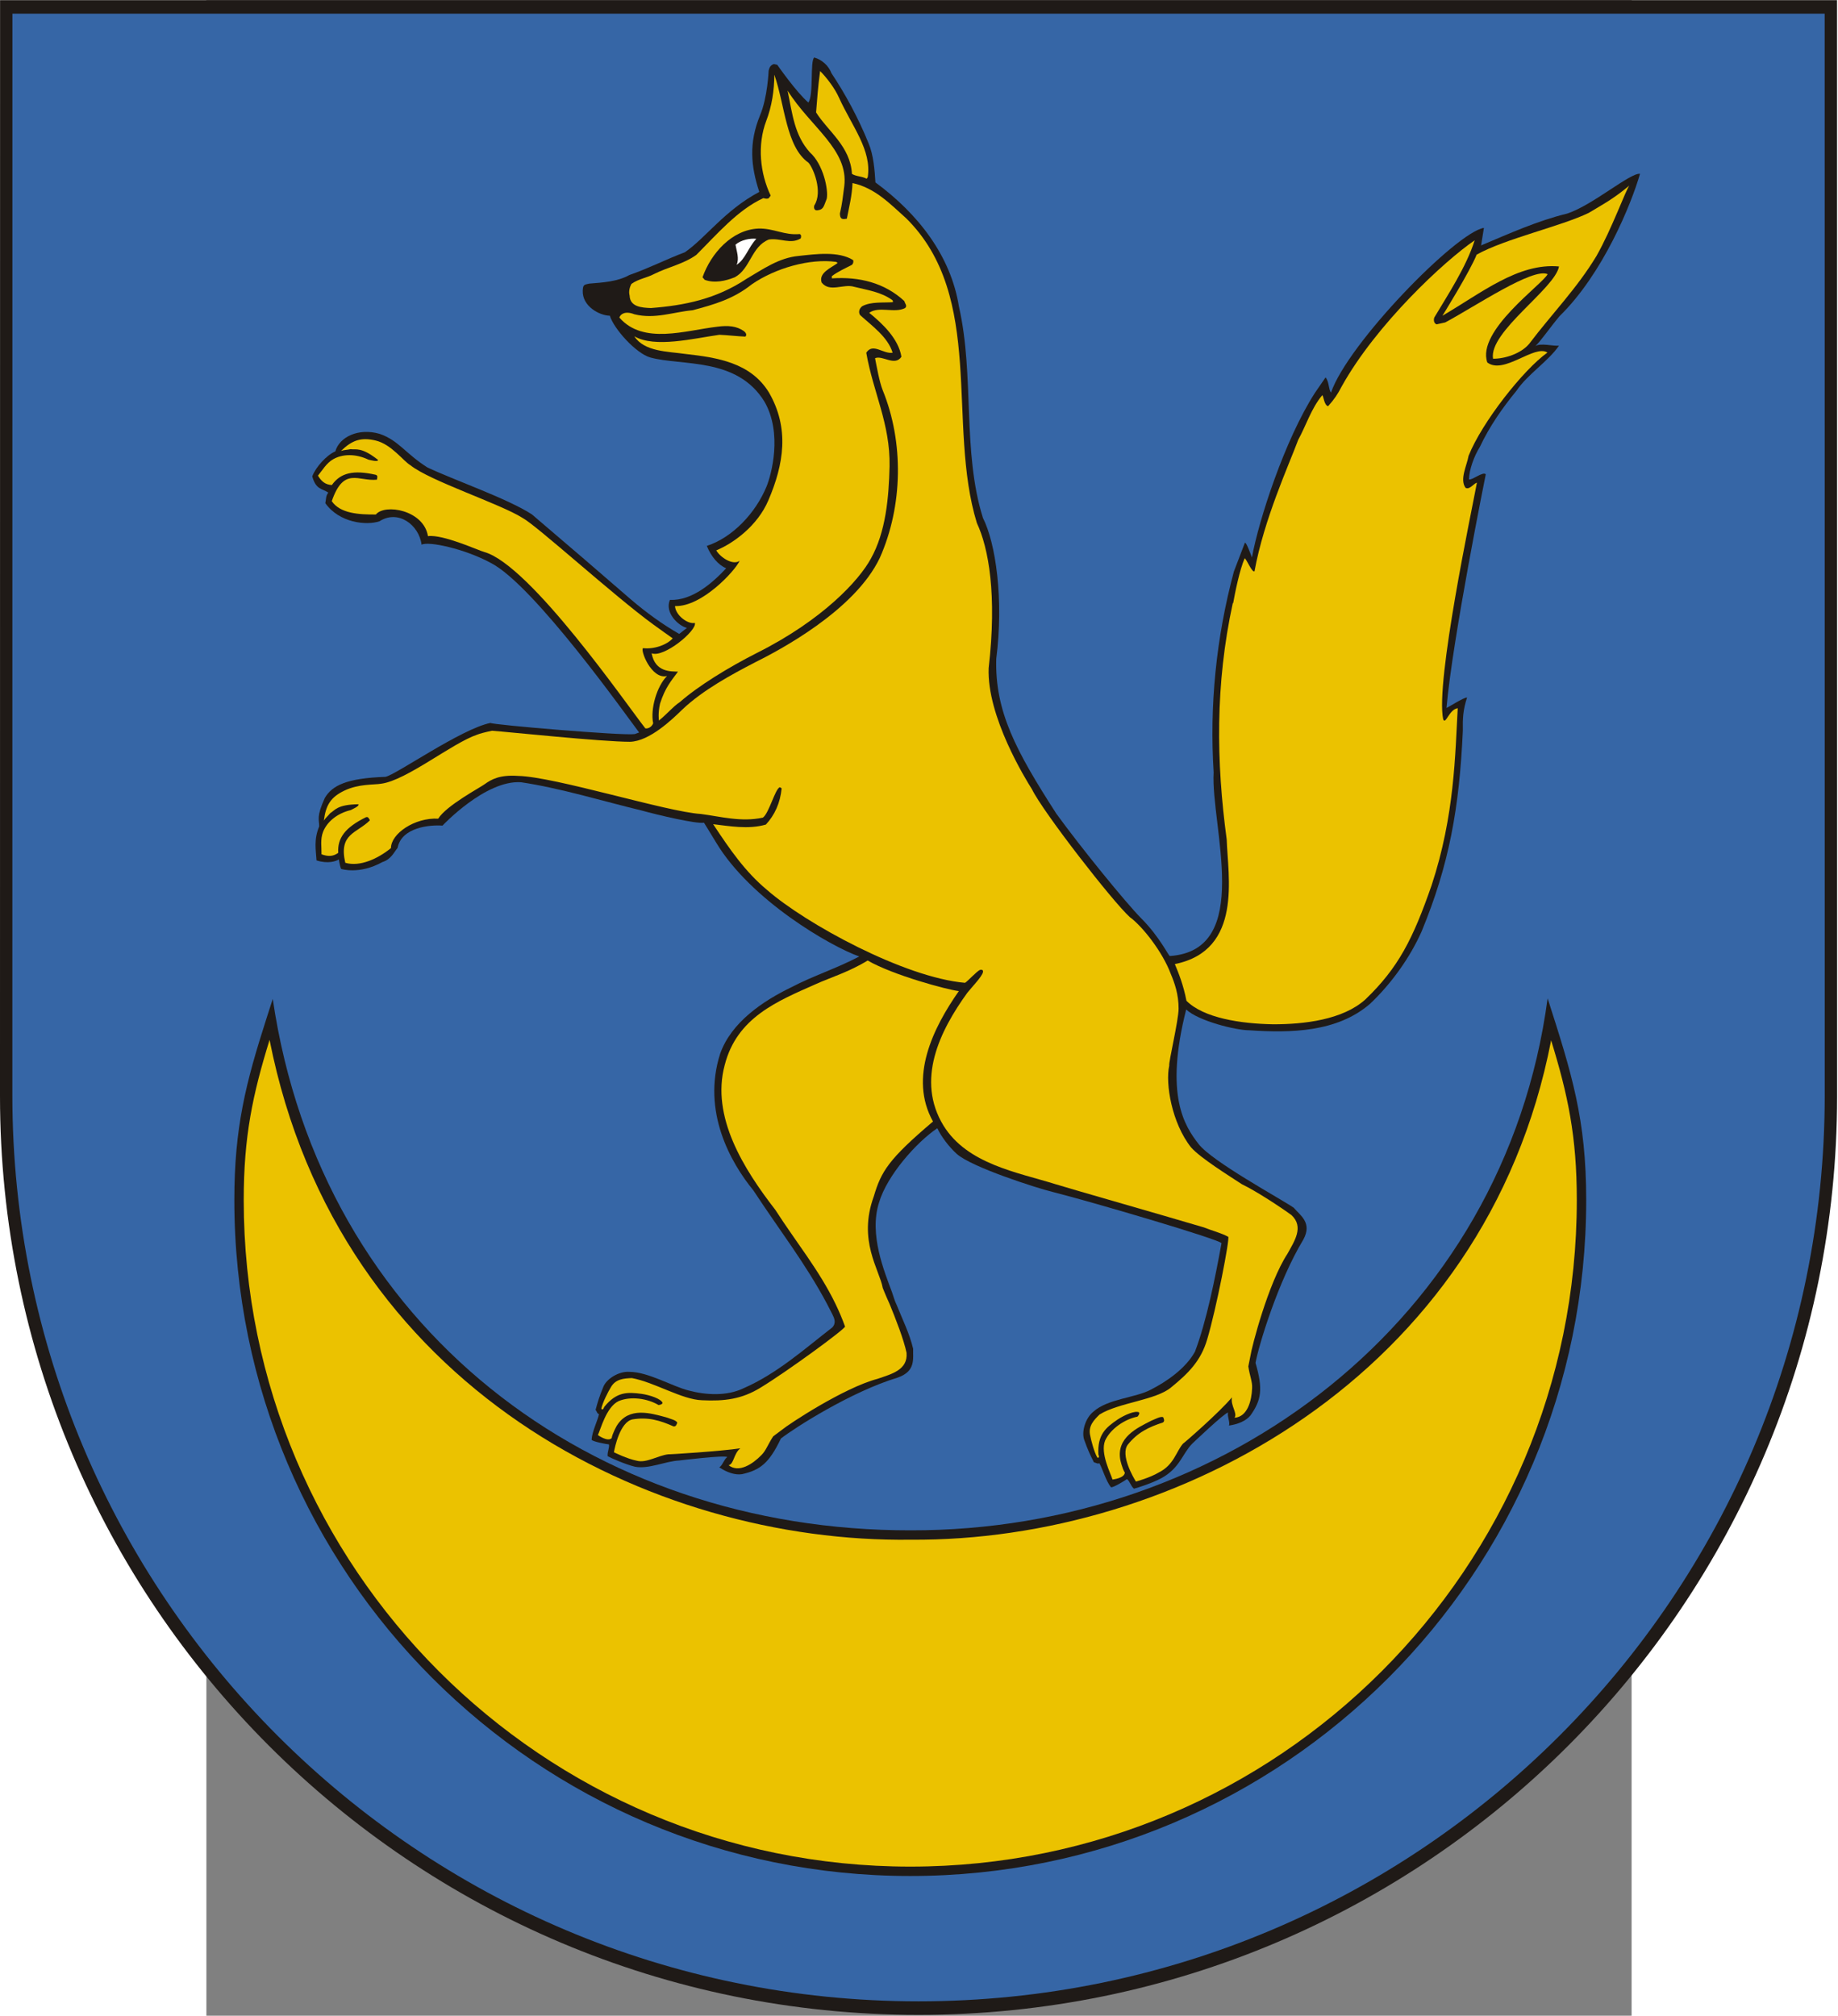
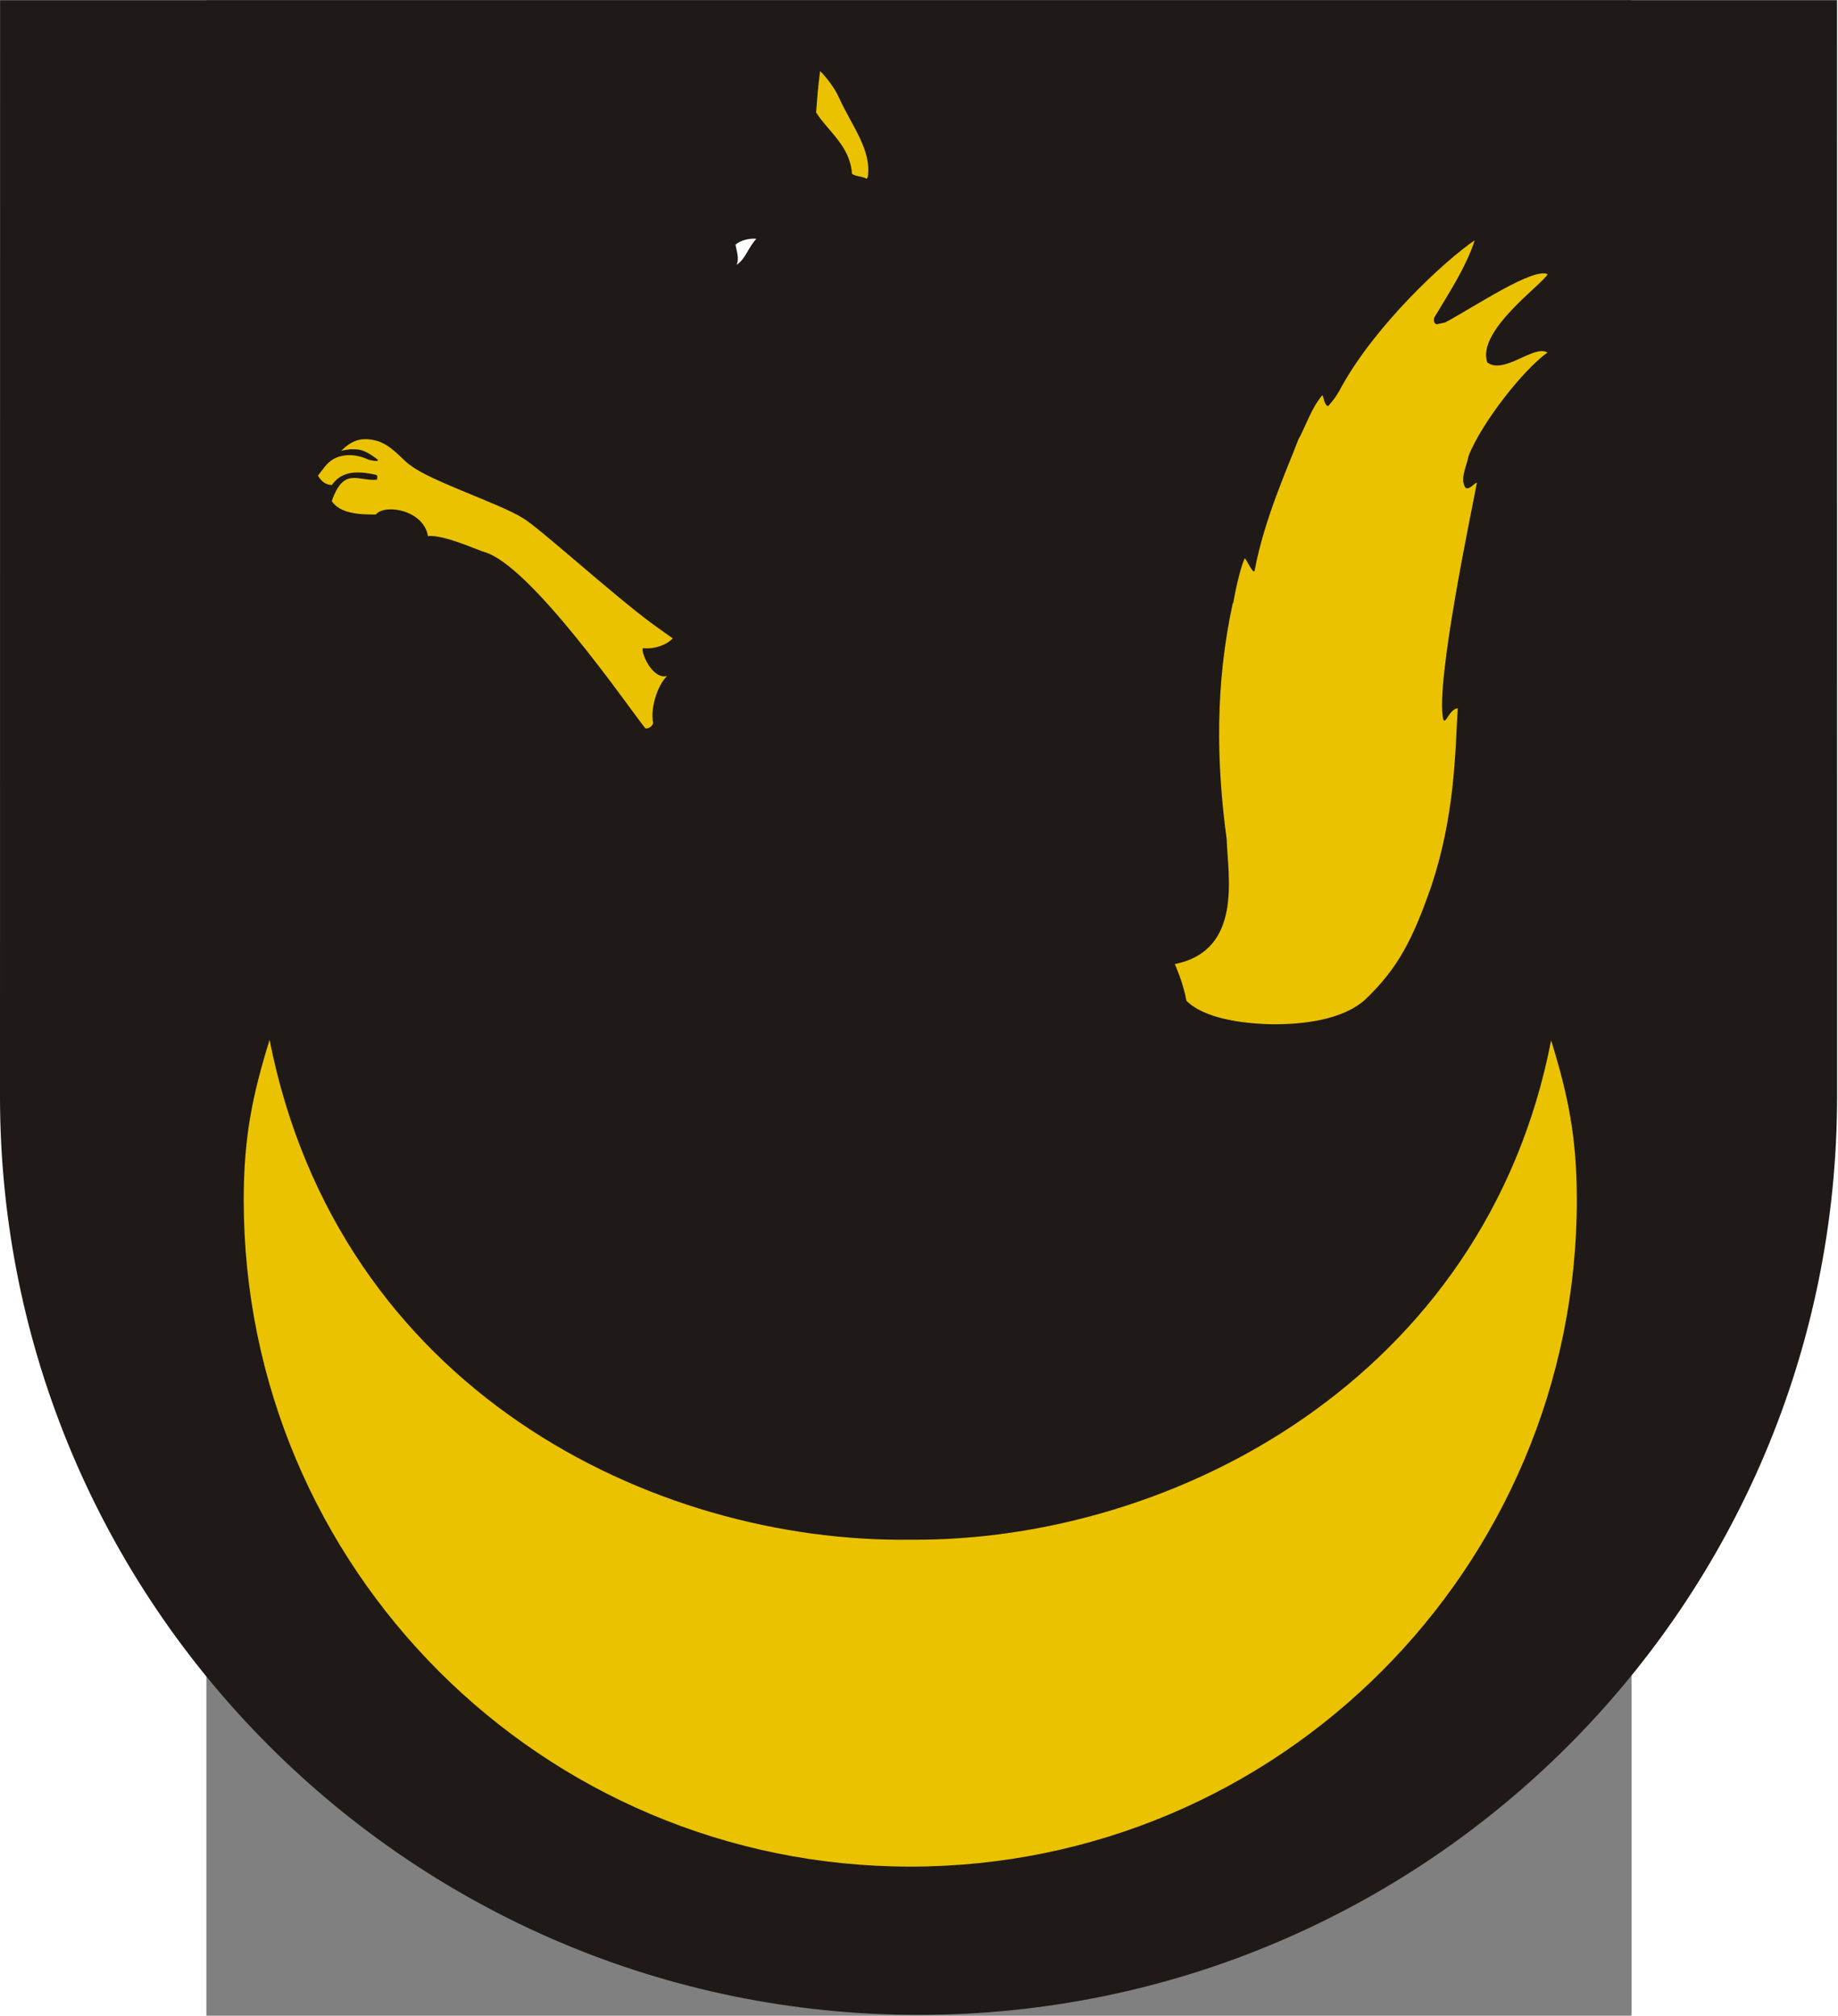
<svg xmlns="http://www.w3.org/2000/svg" xmlns:ns1="http://sodipodi.sourceforge.net/DTD/sodipodi-0.dtd" xmlns:ns2="http://www.inkscape.org/namespaces/inkscape" xml:space="preserve" width="744.094" height="816.013" style="shape-rendering:geometricPrecision; text-rendering:geometricPrecision; image-rendering:optimizeQuality; fill-rule:evenodd; clip-rule:evenodd" viewBox="0 0 210 297" id="svg2" ns1:version="0.32" ns2:version="0.45.1" ns1:docname="POL gmina Lisia Góra COA.svg" ns2:output_extension="org.inkscape.output.svg.inkscape" ns1:docbase="C:\Users\Mistrz\Desktop" version="1.0">
  <rect x="0" y="0" width="210" height="297" fill="#808080" stroke="none" />
  <ns1:namedview ns2:window-height="480" ns2:window-width="640" ns2:pageshadow="2" ns2:pageopacity="0.0" guidetolerance="10.0" gridtolerance="10.0" objecttolerance="10.0" borderopacity="1.0" bordercolor="#666666" pagecolor="#ffffff" id="base" />
  <defs id="defs4">
    <style type="text/css" id="style6">
   
    .fil0 {fill:#1F1A17}
    .fil2 {fill:#1F1A17}
    .fil1 {fill:#3666A6}
    .fil3 {fill:#EBC200}
    .fil4 {fill:white}
   
  </style>
  </defs>
  <g id="Warstwa_x0020_1" transform="matrix(1.289,0,0,1.289,-30.412,-42.969)">
    <g id="_50732768">
      <path id="_75614800" class="fil0" d="M 210,158.648 C 210,216.641 162.99,263.649 105,263.649 C 47.01,263.649 0,216.641 0,158.648 L 0,158.648 L 0.007,33.352 L 209.992,33.352 L 210,158.648 L 210,158.648 z " style="fill:#1f1a17" />
-       <path id="_75425912" class="fil1" d="M 208.588,158.511 C 208.588,215.723 162.211,262.1 105,262.1 C 47.79,262.1 1.412,215.724 1.412,158.511 L 1.412,158.511 L 1.419,34.9 L 208.58,34.9 L 208.587,158.511 L 208.588,158.511 z " style="fill:#3666a6" />
      <path id="_75614752" class="fil2" d="M 30.471,149.719 L 31.178,147.518 L 31.178,147.518 C 36.715,185.238 67.761,208.328 104.117,208.262 C 139.687,208.328 171.951,184.518 176.91,147.451 C 179.682,156.086 181.321,161.268 181.321,170.508 C 181.321,213.181 146.727,247.774 104.055,247.774 C 61.381,247.774 26.788,213.181 26.788,170.508 C 26.788,162.242 28.088,157.145 30.471,149.719 L 30.471,149.719 L 30.471,149.719 z " style="fill:#1f1a17" />
      <path id="_75614968" class="fil3" d="M 30.815,152.199 C 28.886,158.451 27.861,163.21 27.861,170.508 C 27.861,212.588 61.974,246.701 104.055,246.701 C 146.135,246.701 180.247,212.588 180.247,170.508 C 180.247,163.233 179.229,158.477 177.311,152.252 C 169.829,190.849 134.135,209.56 104.117,209.335 C 74.575,209.732 38.705,192.156 30.815,152.199 L 30.815,152.199 L 30.815,152.199 z " style="fill:#ebc200" />
      <path id="_75615064" class="fil2" d="M 133.73,142.614 C 143.328,141.966 138.381,127.716 138.735,121.628 C 138.252,114.035 139.003,106.275 141.048,98.661 L 141.048,98.661 L 142.304,95.375 L 142.304,95.375 C 142.453,95.278 142.889,96.492 143.112,97.053 C 143.885,92.793 146.876,83.567 150.312,78.241 L 150.312,78.241 L 151.53,76.47 L 151.53,76.47 C 151.955,77.009 151.848,77.812 152.147,78.219 C 154.059,72.605 166.467,59.879 169.628,59.383 L 169.628,59.383 L 169.306,61.388 L 169.306,61.388 C 172.549,60.024 175.77,58.567 179.155,57.745 C 182.035,56.808 186.371,53.053 187.473,53.202 C 186.466,56.673 183.251,64.615 178.263,69.485 C 177.178,70.781 176.146,72.302 175.507,72.895 C 176.102,72.508 177.551,72.919 178.208,72.847 C 177.003,74.626 174.605,76.128 173.351,78.001 C 171.735,79.969 170.255,82.096 169.159,84.43 C 168.515,85.451 167.941,87.023 167.92,88.13 C 168.23,88.282 169.532,87.186 169.84,87.55 C 169.84,87.55 166.031,106.408 165.35,114.259 C 165.631,114.147 167.3,113.059 167.702,113.064 C 167.237,114.498 167.194,115.457 167.219,116.856 C 166.819,125.667 165.671,132.148 162.499,139.822 C 161.191,142.754 159.089,145.734 156.615,148.074 C 152.842,151.339 147.535,151.423 142.795,151.102 C 141.294,151.108 136.977,150.036 135.595,148.725 C 133.103,158.549 135.408,162.036 137.014,164.107 C 138.575,166.123 146.364,170.341 147.887,171.387 C 148.613,172.255 150.043,173.087 148.983,175.035 C 146.102,179.782 143.869,187.161 143.519,189.126 C 144.41,192.139 144.162,193.407 142.946,195.123 C 142.452,195.743 141.526,196.139 140.488,196.285 C 140.627,195.877 140.268,195.243 140.381,194.804 C 140.025,194.786 136.295,198.345 136.295,198.345 C 135.169,199.472 134.882,201.144 132.757,202.301 C 131.778,202.843 129.848,203.47 129.615,203.503 C 129.224,203.134 129.17,202.682 128.829,202.403 C 128.521,202.624 127.231,203.408 126.997,203.335 C 126.412,202.623 126.021,201.173 125.666,200.592 C 125.423,200.697 125.324,200.533 125.047,200.488 C 124.618,199.634 124.363,199.105 123.984,198.042 C 123.557,197.068 124.075,195.409 125.001,194.686 C 126.62,193.23 129.84,193.103 131.549,192.184 C 133.35,191.264 135.53,189.774 136.598,187.84 C 137.91,184.395 138.924,179.349 139.632,175.442 C 139.468,175.033 125.108,170.793 120.298,169.574 C 118.536,169.146 111.064,166.758 109.366,165.232 C 108.479,164.427 107.582,163.245 107.147,162.299 C 104.776,163.885 101.393,167.695 100.485,170.791 C 99.311,174.441 101.1,178.691 101.979,181.079 C 102.144,181.577 102.276,182.046 102.499,182.498 C 103.193,184.241 103.951,185.712 104.383,187.507 C 104.341,188.639 104.719,190.064 102.627,190.801 C 97.31,192.401 90.842,196.542 89.267,197.767 C 87.912,200.605 86.878,201.38 84.826,201.841 C 84.045,201.971 83.093,201.645 82.222,201.06 C 82.599,200.851 82.757,200.138 83.134,199.889 C 82.882,199.637 77.639,200.279 77.639,200.279 C 76.048,200.362 74.15,201.287 72.601,200.995 C 71.508,200.744 69.656,199.916 69.46,199.785 C 69.415,199.25 69.678,198.879 69.613,198.441 C 69.236,198.4 67.753,198.119 67.627,197.91 C 67.669,196.988 68.348,195.65 68.474,194.978 C 68.222,194.895 68.258,194.707 68.083,194.487 C 68.335,193.567 68.5,193.002 68.929,191.959 C 69.265,190.949 70.76,190.063 71.932,190.146 C 74.109,190.146 76.862,191.823 78.746,192.285 C 80.7,192.805 83.087,192.935 84.974,192.032 C 88.826,190.357 91.989,187.507 95.129,185.08 C 95.62,184.577 95.374,184.019 95.164,183.6 C 94.962,183.189 94.754,182.787 94.544,182.391 C 92.07,177.737 89.133,174.004 86.122,169.41 C 83.484,166.186 80.228,160.362 82.316,153.801 C 83.572,150.2 87.209,147.748 90.517,146.156 C 92.903,144.9 95.661,144.022 98.223,142.667 C 94.986,141.53 85.814,136.236 81.866,129.651 C 81.334,128.764 80.474,127.377 80.474,127.377 C 79.561,127.524 75.312,126.524 73.249,125.957 C 68.951,124.925 64.073,123.421 59.551,122.75 C 55.472,122.485 50.581,127.71 50.581,127.71 C 49.132,127.596 45.887,127.909 45.452,130.251 C 45.048,130.73 44.704,131.571 43.713,131.874 C 41.062,133.344 39.003,132.659 39.003,132.659 C 38.928,132.583 38.775,131.913 38.736,131.571 C 38.429,131.78 37.479,132.104 36.183,131.685 C 36.107,130.465 35.856,129.321 36.488,127.796 C 36.488,126.996 36.145,126.708 37.136,124.535 C 37.975,123.125 39.604,122.291 44.057,122.134 C 45.229,121.925 52.715,116.643 56.064,115.972 C 56.274,116.183 71.261,117.454 72.559,117.245 L 72.559,117.245 L 73.06,117.064 L 73.06,117.064 C 71.774,115.38 61.042,100.193 56.101,97.68 C 53.139,96.069 48.97,95.167 48.194,95.599 C 47.891,93.298 45.49,91.56 43.387,92.917 C 41.902,93.43 38.773,93.102 37.188,90.85 C 37.302,90.297 37.222,90.058 37.529,89.64 C 36.748,89.14 36.121,89.304 35.694,87.789 C 36.095,86.709 37.352,85.345 38.333,84.93 C 38.792,83.276 40.999,82.222 43.404,82.931 C 45.574,83.681 46.339,85.174 48.847,86.762 C 51.861,88.192 58.074,90.347 60.807,92.138 C 65.202,95.875 68.582,98.788 72.057,101.803 C 73.816,103.311 75.673,104.668 77.642,105.798 L 77.642,105.798 L 78.523,105.109 L 78.523,105.109 C 77.557,104.882 75.956,103.385 76.579,101.908 C 79.135,102.021 81.479,99.94 83.011,98.293 C 82.094,97.912 81.294,96.952 80.796,95.737 C 83.75,94.77 86.364,91.987 87.613,88.975 C 88.181,87.61 89.471,82.833 87.377,79.232 C 84.236,74.124 77.918,75.186 74.335,74.198 C 72.702,73.735 70.173,70.933 69.712,69.425 C 68.523,69.406 66.53,68.337 66.613,66.537 C 66.656,65.909 66.728,65.879 67.347,65.755 C 68.894,65.631 70.591,65.532 71.932,64.778 C 74.395,63.906 76.152,62.969 78.287,62.172 C 80.638,60.564 82.86,57.354 86.796,55.273 C 85.83,52.346 85.583,49.687 86.88,46.521 C 87.742,44.495 87.865,41.406 87.865,41.406 C 87.95,41.072 88.052,40.784 88.471,40.658 L 88.471,40.658 L 88.848,40.742 L 88.848,40.742 C 88.848,40.742 91.067,43.926 92.408,45.056 C 93.035,44.134 92.575,40.325 93.078,39.905 C 93.957,40.156 94.728,40.849 95.046,41.707 C 96.585,44 98.132,46.846 99.301,49.748 C 99.845,51.045 99.987,52.76 100.07,54.185 C 104.97,57.786 108.696,62.6 109.617,68.38 C 111.418,76.293 109.973,84.918 112.36,92.538 C 113.825,95.428 114.752,101.841 113.883,108.651 C 113.719,114.64 116.12,119.154 120.752,126.343 C 123.518,130.164 128.673,136.504 130.442,138.294 C 132.578,140.43 133.621,142.681 133.73,142.614 L 133.73,142.614 L 133.73,142.614 z " style="fill:#1f1a17" />
-       <path id="_75615136" class="fil3" d="M 186.256,54.546 C 185.856,55.017 184.242,59.525 182.488,62.607 C 180.242,66.325 177.407,69.19 174.787,72.656 C 173.85,73.758 172.015,74.356 170.67,74.34 C 170.156,71.264 177.765,66.324 178.211,63.794 C 173.551,63.361 169.296,66.86 164.886,69.425 C 164.886,69.425 168.052,64.337 168.797,62.441 C 172.06,60.619 178.472,59.196 181.611,57.669 C 183.225,56.702 184.091,56.241 185.524,55.133 L 185.524,55.133 L 186.256,54.546 L 186.256,54.546 z " style="fill:#ebc200" />
      <path id="_75615208" class="fil3" d="M 163.958,69.626 C 163.856,69.906 163.901,70.299 164.22,70.41 L 164.22,70.41 L 165.208,70.191 L 165.208,70.191 C 168.689,68.32 175.227,63.898 176.912,64.674 C 176.373,65.803 168.745,71.145 170.015,74.767 C 171.905,76.208 175.4,72.672 176.891,73.634 C 174.148,75.58 169.394,81.615 167.874,85.441 C 167.68,86.557 166.832,88.131 167.526,89.092 C 167.983,89.36 168.466,88.597 168.829,88.504 C 168.239,91.703 164.072,111.302 164.969,115.536 C 165.24,116.278 165.643,114.402 166.636,114.291 C 166.336,119.492 166.295,126.526 163.644,134.543 C 161.512,140.678 159.845,143.958 156.079,147.576 C 153.491,149.921 149.018,150.424 145.549,150.418 C 141.821,150.356 137.579,149.699 135.625,147.731 C 135.271,145.888 134.704,144.509 134.297,143.536 C 142.112,141.966 140.343,133.4 140.228,129.309 C 139.029,120.45 138.906,111.561 140.923,102.273 L 140.923,102.273 L 140.964,102.281 L 140.964,102.281 C 141.167,101.126 141.718,98.396 142.283,97.147 C 142.512,97.281 143.113,98.794 143.403,98.643 C 144.492,92.674 147.305,86.55 148.399,83.614 C 149.306,81.966 149.897,79.994 151.155,78.507 C 151.301,78.623 151.367,79.671 151.818,79.766 C 152.546,78.947 152.901,78.415 153.379,77.492 C 157.309,70.422 165.121,63.153 168.573,60.804 C 167.591,63.892 165.493,67.042 163.958,69.626 L 163.958,69.626 L 163.958,69.626 z " style="fill:#ebc200" />
-       <path id="_75615280" class="fil3" d="M 95.757,63.396 C 95.046,63.94 93.546,64.502 93.924,65.631 C 94.845,66.804 96.427,65.741 97.642,66.118 C 99.15,66.496 100.74,66.703 102.038,67.666 L 102.038,67.666 L 102.081,67.877 L 102.081,67.877 C 100.992,67.96 99.567,67.792 98.562,68.337 C 98.228,68.588 98.102,69.008 98.312,69.342 C 99.693,70.599 101.493,71.856 102.038,73.656 C 100.949,73.823 99.777,72.483 99.024,73.656 C 99.819,78.219 101.771,81.77 101.687,86.627 C 101.603,90.228 101.257,94.154 99.539,97.21 C 98.203,99.658 94.095,104.166 86.551,107.957 C 83.277,109.612 79.811,111.747 77.724,113.582 C 76.929,114.098 76.248,114.965 75.321,115.696 C 75.321,115.696 75.197,114.871 75.448,113.77 C 76.053,111.878 76.749,111.146 77.5,110.109 C 76.757,110.07 74.887,110.222 74.489,108.009 C 75.852,108.575 79.683,105.421 79.432,104.541 C 78.58,104.711 77.216,103.633 77.159,102.612 C 80.228,102.725 84.043,98.572 84.546,97.442 C 83.761,97.995 82.337,97.044 81.876,96.248 C 83.807,95.451 86.591,93.463 87.84,90.51 C 89.598,86.406 90.272,82.281 87.885,78.177 C 85.791,74.786 82.033,74.212 78.349,73.794 C 76.297,73.501 73.663,73.546 72.507,71.774 C 74.858,73.136 79.259,72.023 82.232,71.604 C 83.279,71.646 84.201,71.772 85.205,71.812 C 85.414,71.604 85.247,71.353 85.038,71.184 C 84.201,70.599 83.23,70.515 81.981,70.682 C 78.38,71.101 73.522,72.775 70.801,69.636 C 70.93,69.221 71.487,68.85 72.517,69.259 C 74.862,69.844 76.914,69.008 79.175,68.798 C 81.688,68.129 83.845,67.508 85.939,65.834 C 88.618,63.99 92.575,62.851 95.59,63.271 L 95.59,63.271 L 95.757,63.396 L 95.757,63.396 z " style="fill:#ebc200" />
-       <path id="_75615352" class="fil3" d="M 101.687,182.385 C 102.378,184.057 103.323,186.488 103.63,187.97 C 103.797,189.937 101.897,190.397 100.322,190.942 C 96.467,191.959 90.14,196.133 89.345,196.802 L 89.345,196.802 L 88.388,197.516 L 88.388,197.516 C 87.781,198.431 87.562,199.147 87.048,199.652 C 86.064,200.67 84.462,201.744 83.292,200.821 C 83.915,200.67 83.85,199.496 84.631,198.886 C 82.548,199.212 76.329,199.609 76.412,199.569 C 75.24,199.694 73.905,200.594 72.813,200.309 C 71.677,200.091 70.18,199.338 70.18,199.338 C 70.264,198.835 70.869,195.864 72.31,195.58 C 74.069,195.287 75.434,195.689 76.999,196.385 C 77.279,196.41 77.333,196.176 77.418,195.968 C 77.323,195.668 76.602,195.516 76.132,195.34 C 74.408,194.882 71.89,194.083 70.508,196.302 C 70.508,196.302 70.005,197.181 69.921,197.724 C 69.461,198.187 68.345,197.371 68.345,197.371 C 68.647,196.778 69.284,194.181 70.705,193.495 C 72.092,192.904 74.014,193.187 75.28,193.941 C 75.532,193.901 75.659,193.872 75.742,193.706 C 75.587,193.231 74.308,192.805 73.358,192.665 C 71.72,192.445 70.49,192.402 69.066,194.161 C 68.935,194.532 68.805,194.466 68.739,194.356 C 68.87,193.669 69.525,192.402 69.809,191.942 C 70.354,190.938 71.346,190.899 72.225,190.858 C 74.779,191.319 77.965,193.326 80.244,193.392 C 82.792,193.516 84.778,193.282 86.943,191.95 C 90.041,190.065 96.597,185.261 96.597,184.968 C 96.282,184.083 95.91,183.215 95.497,182.359 C 93.654,178.546 90.955,175.255 88.63,171.631 C 85.029,166.983 81.25,160.989 82.841,155.084 C 84.235,149.624 88.867,147.772 93.306,145.804 C 94.814,145.118 97.131,144.403 99.181,143.126 C 102.1,144.812 108.301,146.474 109.605,146.625 C 106.674,150.811 103.847,156.504 106.652,161.531 C 101.564,165.849 100.733,167.225 99.879,170.107 C 98.043,175.145 100.531,178.464 100.908,180.557 C 100.908,180.557 101.202,181.316 101.687,182.385 L 101.687,182.385 L 101.687,182.385 z " style="fill:#ebc200" />
-       <path id="_75615424" class="fil3" d="M 137.629,173.639 C 132.424,172.094 122.715,169.332 120.643,168.692 C 116.279,167.332 110.582,166.401 107.858,162.008 C 104.676,156.815 107.398,151.203 110.58,146.809 C 111.37,145.835 112.59,144.63 112.339,144.253 C 112.339,144.253 112.201,144.125 112.021,144.208 C 111.699,144.31 110.652,145.469 110.316,145.678 C 103.377,145.075 92.118,138.931 87.688,135.067 C 85.175,132.974 83.451,130.458 81.52,127.546 C 83.363,127.756 85.54,128.173 87.55,127.588 C 88.555,126.5 89.19,125.124 89.351,123.442 L 89.351,123.442 L 89.141,123.316 L 89.141,123.316 C 88.597,123.527 87.926,126.248 87.215,126.792 C 84.745,127.337 82.358,126.666 80.097,126.374 C 76.294,126.155 63.404,122.11 59.222,122.027 C 57.111,121.882 56.181,122.418 55.39,122.981 C 54.887,123.359 51.01,125.42 50.095,126.912 C 47.385,126.776 44.691,128.636 44.693,130.275 C 43.185,131.51 41.114,132.445 39.469,131.956 C 38.699,128.596 40.779,128.608 42.283,127.104 C 42.158,126.877 42.086,126.647 41.812,126.76 C 39.464,127.922 38.556,129.117 38.664,130.821 C 38.038,131.281 37.435,131.233 36.754,130.986 C 36.769,130.203 36.594,129.278 36.932,128.417 C 37.368,127.313 38.477,126.325 40.098,125.932 C 40.313,125.812 41.103,125.49 40.968,125.266 C 38.527,125.297 38.288,125.962 37.745,126.289 C 37.414,126.692 37.234,126.802 37.023,127.132 C 37.241,125.37 37.804,124.459 39.356,123.713 C 41.022,122.914 42.728,123.065 43.593,122.916 C 46.492,122.523 51.693,118.273 54.545,117.313 C 54.826,117.196 55.449,117.027 56.238,116.865 C 58.019,116.989 68.791,118.126 72.016,118.126 C 74.242,118.068 76.837,115.573 78.004,114.433 C 80.361,112.196 83.674,110.412 86.313,109.046 C 88.915,107.751 97.706,103.165 100.581,97.085 C 103.219,91.139 103.326,83.869 100.897,77.923 C 100.52,76.959 100.237,75.33 100.028,74.283 C 100.866,73.906 102.289,75.247 103.043,74.117 C 102.708,72.064 100.907,70.347 99.358,69.091 C 100.489,68.295 102.248,69.174 103.462,68.547 C 103.755,68.295 103.42,68.003 103.378,67.752 C 101.117,65.658 98.228,64.945 95.087,65.155 L 95.087,65.155 L 95.087,64.904 L 95.087,64.904 C 95.799,64.359 96.595,64.025 97.391,63.605 C 97.516,63.48 97.599,63.271 97.516,63.061 C 95.841,62.016 93.224,62.381 91.298,62.59 C 89.037,62.801 87.248,64.084 85.322,65.215 C 81.881,67.509 78.255,68.255 74.402,68.547 C 73.355,68.505 72.016,68.421 71.973,67.123 C 71.847,66.663 71.973,66.159 72.183,65.784 C 73.02,65.196 73.899,65.114 74.778,64.653 C 76.37,63.857 78.129,63.522 79.594,62.475 C 81.939,60.131 84.326,57.325 87.257,55.984 C 87.466,56.027 87.676,56.11 87.885,55.984 L 87.885,55.984 L 88.095,55.692 L 88.095,55.692 C 86.88,53.138 86.545,49.914 87.592,47.149 C 88.22,45.516 88.513,43.675 88.513,41.873 C 89.722,45.3 89.845,50.12 92.407,51.924 C 92.939,52.471 94.109,55.249 93.078,56.822 C 92.993,57.157 93.119,57.449 93.496,57.366 C 94.165,57.283 94.171,56.857 94.501,56.067 C 94.728,55.064 94.109,52.1 92.575,50.75 C 90.816,48.783 90.588,46.413 90.031,43.691 C 92.63,47.836 97.017,50.429 96.511,54.602 C 96.336,55.929 96.275,56.611 96.009,57.743 C 96.027,58.342 96.217,58.455 96.805,58.329 C 97.079,56.92 97.388,55.744 97.451,54.26 C 100.043,54.816 101.776,56.673 103.588,58.289 C 112.674,67.291 108.194,81.82 111.669,93.126 C 113.008,95.973 113.982,101.317 113.015,109.693 C 112.789,115.222 117.262,122.442 117.963,123.551 C 119.26,126.2 127.215,136.417 129.149,138.167 C 130.621,139.237 132.905,142.178 133.82,144.63 C 134.28,145.719 134.727,146.98 134.727,148.626 C 134.727,149.958 133.57,154.776 133.654,155.154 C 133.203,157.191 133.94,161.707 136.158,164.498 C 137.27,165.741 140.496,167.733 141.962,168.701 C 143.594,169.481 146.417,171.339 147.635,172.233 C 149.076,173.584 147.972,175.197 147.167,176.656 C 144.983,179.991 143.074,187.325 142.931,188.356 L 142.931,188.356 L 142.697,189.526 L 142.697,189.526 C 142.859,190.612 143.175,191.291 143.13,192.01 C 143.081,193.425 142.608,195.296 141.122,195.392 C 141.484,194.863 140.65,194.035 140.823,193.059 C 139.492,194.695 135.209,198.425 135.244,198.339 C 134.457,199.216 134.208,200.783 132.457,201.65 C 131.467,202.247 129.85,202.688 129.85,202.688 C 129.576,202.259 128.038,199.647 128.919,198.47 C 130.03,197.076 131.313,196.461 132.941,195.932 C 133.167,195.763 133.05,195.553 132.972,195.341 C 132.702,195.182 132.064,195.55 131.599,195.734 C 130.009,196.548 127.604,197.639 128.062,200.213 C 128.062,200.213 128.277,201.203 128.579,201.662 C 128.545,202.314 127.171,202.454 127.171,202.454 C 126.997,201.813 125.735,199.457 126.33,197.995 C 126.966,196.629 128.585,195.554 130.03,195.266 C 130.189,195.066 130.265,194.963 130.215,194.782 C 129.783,194.533 128.547,195.072 127.746,195.602 C 126.383,196.536 125.44,197.328 125.558,199.587 C 125.71,199.95 125.569,199.989 125.446,199.952 C 125.083,199.353 124.723,197.973 124.626,197.442 C 124.358,196.33 125.07,195.638 125.695,195.02 C 127.902,193.652 132.148,193.388 133.886,191.911 C 135.863,190.298 137.274,188.884 137.992,186.445 C 139.034,182.972 140.597,174.927 140.401,174.708 C 139.576,174.262 138.51,173.999 137.629,173.639 L 137.629,173.639 L 137.629,173.639 z " style="fill:#ebc200" />
      <path id="_75615496" class="fil3" d="M 95.904,44.495 C 97.388,47.773 99.672,50.491 99.191,53.598 L 99.191,53.598 L 99.065,53.766 L 99.065,53.766 C 98.521,53.472 97.883,53.522 97.388,53.212 C 97.203,50.058 94.668,48.363 93.287,46.187 C 93.412,44.679 93.49,43.38 93.747,41.455 C 94.501,42.21 95.442,43.448 95.904,44.495 L 95.904,44.495 L 95.904,44.495 z " style="fill:#ebc200" />
      <path id="_76001352" class="fil3" d="M 59.73,92.535 C 61.385,93.428 70.18,101.439 74.66,104.705 C 75.3,105.182 76.899,106.302 76.899,106.302 C 76.259,107.022 74.833,107.57 73.516,107.425 C 73.139,107.551 74.443,111.049 76.248,110.609 C 75.076,111.779 74.323,114.395 74.665,116.019 C 74.455,116.521 73.989,116.643 73.769,116.591 C 71.719,114 60.624,97.901 55.349,96.43 C 54.739,96.277 50.655,94.392 48.919,94.62 C 48.444,91.642 43.995,90.873 42.963,92.147 C 41.015,92.157 38.896,92.038 37.924,90.624 C 39.301,86.628 40.971,88.388 43.085,88.167 C 43.132,87.911 43.22,87.688 42.936,87.603 C 40.381,87.029 38.922,87.386 37.934,88.778 C 37.158,88.74 36.719,88.325 36.346,87.703 C 36.849,87.105 37.297,86.276 38.101,85.82 C 39.134,85.237 40.619,85.165 42.125,85.881 C 42.367,85.923 43.184,86.169 43.22,85.911 C 41.303,84.398 40.699,84.766 40.072,84.678 C 39.561,84.782 39.352,84.754 38.979,84.879 C 40.258,83.647 41.269,83.292 42.945,83.691 C 44.744,84.116 46.139,86.077 46.905,86.507 C 49.102,88.294 57.188,90.925 59.73,92.535 L 59.73,92.535 L 59.73,92.535 z " style="fill:#ebc200" />
      <polygon id="_76001424" class="fil4" points="99.819,142.662 100.363,142.788 99.819,142.662 " style="fill:#ffffff" />
      <path id="_76001496" class="fil2" d="M 91.403,60.088 C 91.653,60.172 91.57,60.464 91.529,60.59 C 90.356,61.302 89.184,60.508 87.885,60.716 C 85.876,61.513 85.791,64.066 83.991,65.03 C 82.945,65.447 81.688,65.741 80.557,65.322 L 80.557,65.322 L 80.306,65.03 L 80.306,65.03 C 81.269,62.309 83.656,59.585 86.713,59.46 C 88.429,59.419 89.686,60.257 91.403,60.088 L 91.403,60.088 L 91.403,60.088 z " style="fill:#1f1a17" />
      <path id="_76001568" class="fil4" d="M 86.462,60.634 C 85.54,61.596 85.205,62.977 84.201,63.605 C 84.535,62.895 84.201,62.057 84.075,61.302 C 84.703,60.758 85.75,60.55 86.462,60.634 L 86.462,60.634 z " style="fill:#ffffff" />
    </g>
  </g>
</svg>